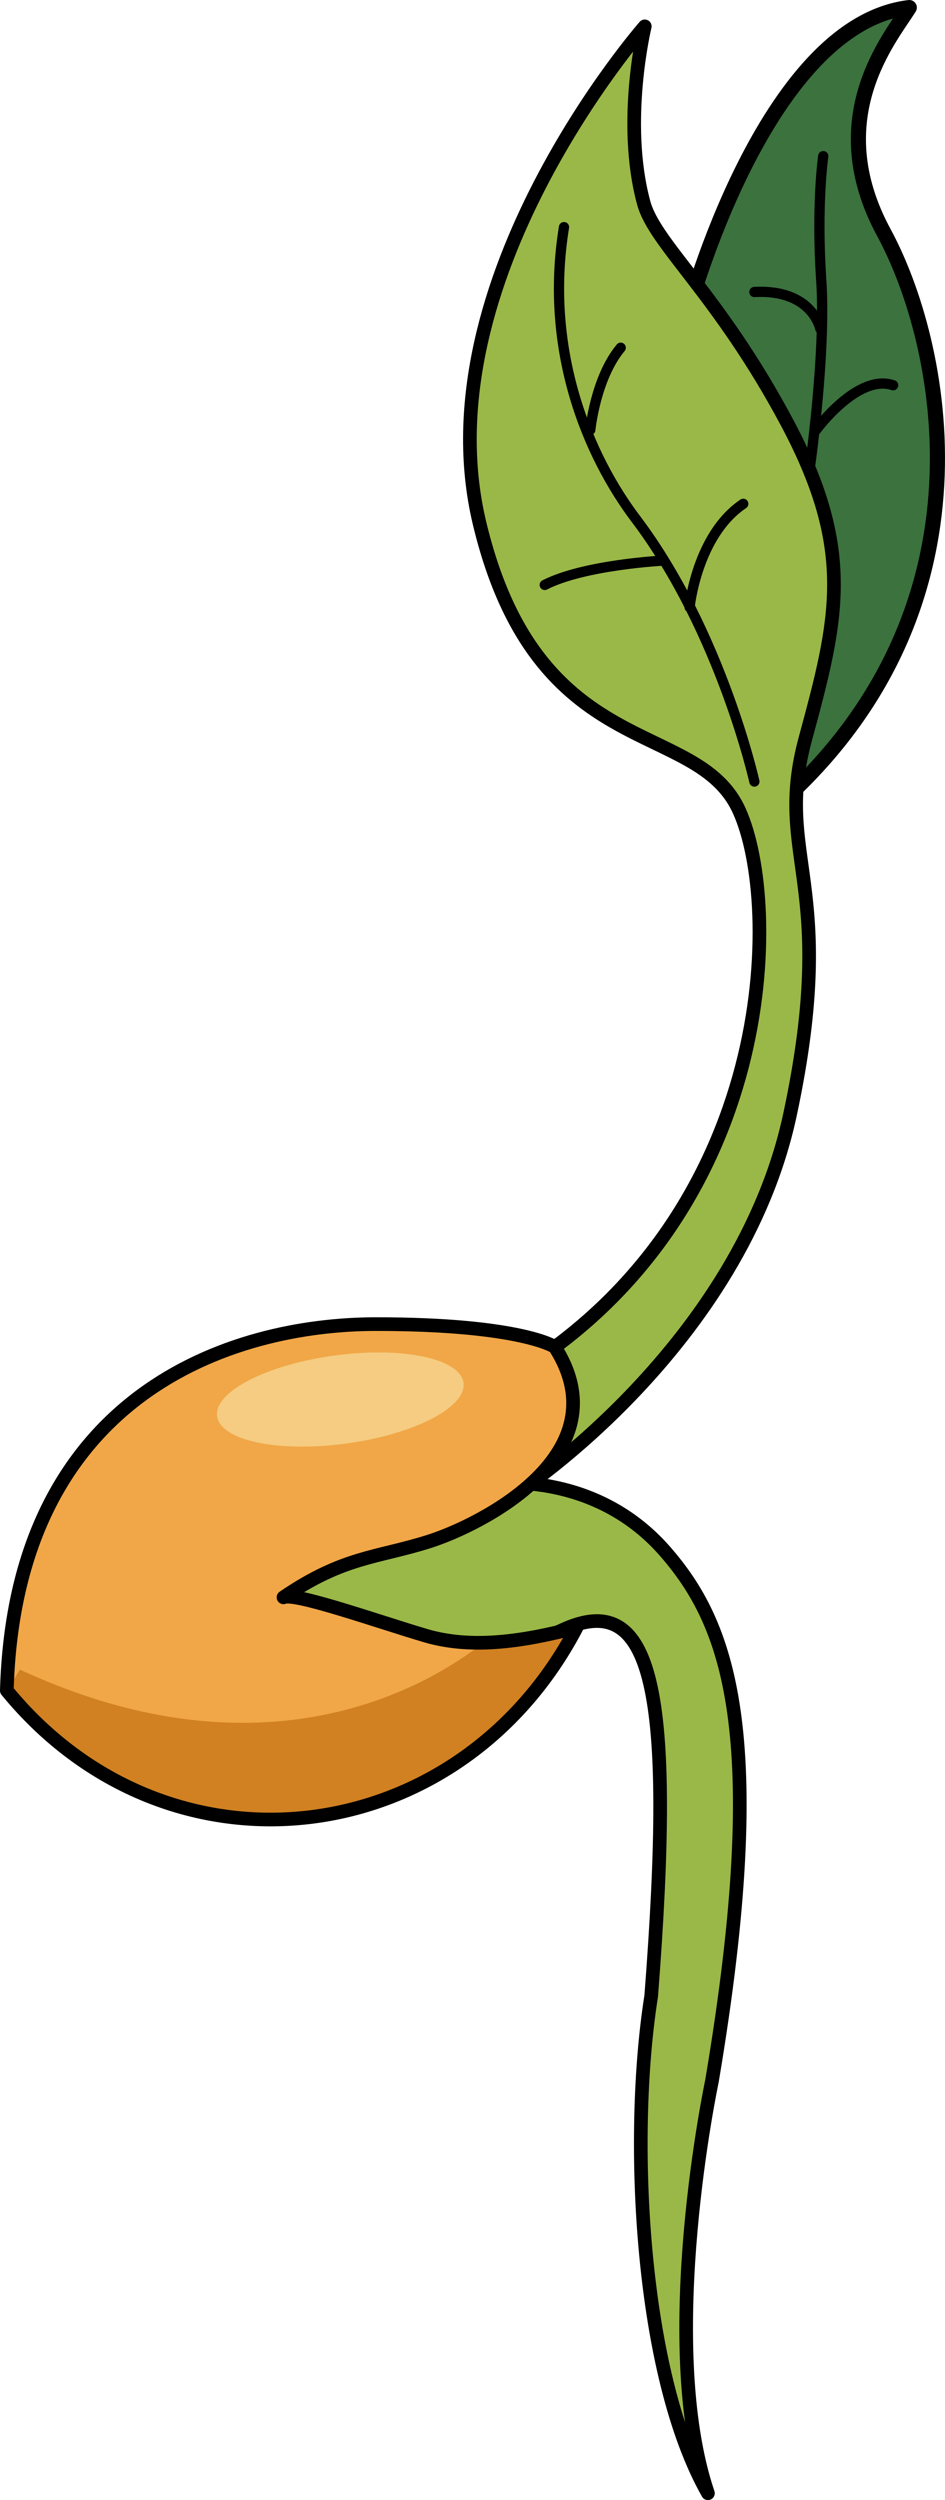
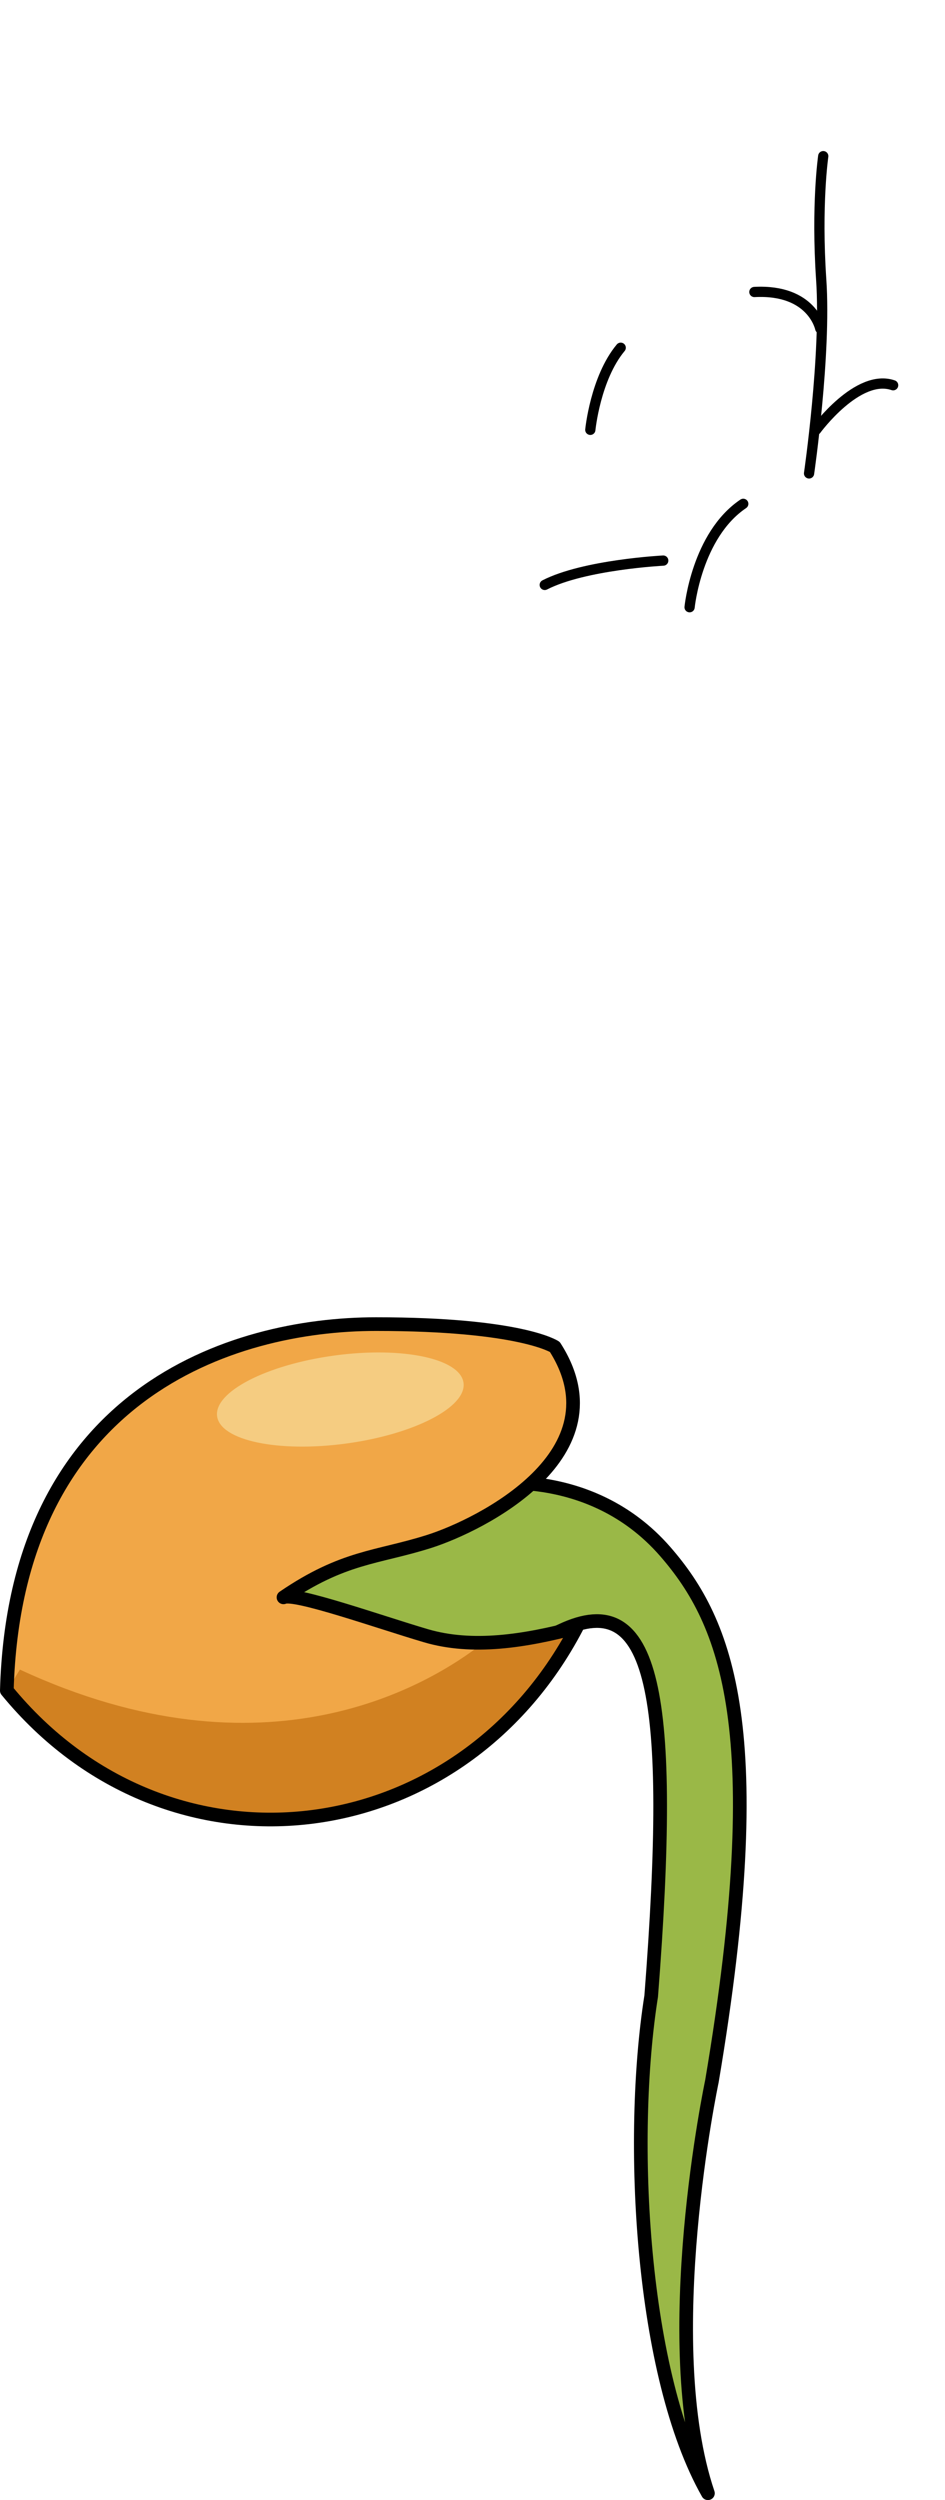
<svg xmlns="http://www.w3.org/2000/svg" version="1.1" id="Layer_1" x="0px" y="0px" width="90.274px" height="238.62px" viewBox="0 0 90.274 238.62" enable-background="new 0 0 90.274 238.62" xml:space="preserve">
  <g>
    <g>
-       <path fill="#3B723E" stroke="#000000" stroke-width="1.444" stroke-linecap="round" stroke-linejoin="round" stroke-miterlimit="10" d="    M65.696,29.878c0,0,7.311-27.526,21.167-29.156c-1.837,2.947-8.357,10.542-2.42,21.494c5.558,10.25,11.248,35.701-10.107,54.611" />
-       <path fill="#9AB847" stroke="#000000" stroke-width="1.304" stroke-linecap="round" stroke-linejoin="round" stroke-miterlimit="10" d="    M49.558,142.361c0,0,21.192-13.857,25.92-36.027c4.728-22.171-1.631-24.453,1.467-35.864s4.748-17.932-1.772-30.158    C68.651,28.085,62.563,23.305,61.491,19.36c-2.104-7.75,0.104-16.845,0.104-16.845S40.266,26.781,45.808,49.93    c5.542,23.148,20.729,18.473,24.804,27.439c4.075,8.966,3.724,38.42-21.381,53.744" />
      <path fill="#9AB847" stroke="#000000" stroke-width="1.304" stroke-linecap="round" stroke-linejoin="round" stroke-miterlimit="10" d="    M62.207,190.521c2.254-28.987,0.285-39.075-8.579-34.896c-7.7,3.631-20.495,4.811-20.495,4.811l-15.056-5.438l12.338-10.559    l15.37-2.718c0,0,10.484-1.991,17.767,6.37c5.889,6.762,10.102,17.082,4.455,50.56c0,0-5.271,24.861-0.38,39.317    C61.216,226.665,60.047,204.149,62.207,190.521z" />
      <path fill="#F1A747" d="M53.001,128.558c0,0-3.217-2.179-17.086-2.179c-13.87,0-34.479,6.717-35.263,34.978    c15.438,18.84,43.177,15.438,54.428-6.02c-4.973,1.309-9.942,2.093-14.392,0.785c-4.447-1.309-12.56-4.187-13.607-3.663    c5.757-3.925,8.908-3.755,13.88-5.325C45.933,145.563,59.542,138.763,53.001,128.558z" />
      <path fill="#D18121" d="M1.902,159.354c-0.433,0.681-0.828,1.366-1.207,2.053c15.448,18.781,43.144,15.367,54.385-6.07    c-3.001,0.79-6.002,1.38-8.888,1.442C40.986,160.867,25.39,170.242,1.902,159.354z" />
      <path fill="none" stroke="#000000" stroke-width="1.304" stroke-linecap="round" stroke-linejoin="round" stroke-miterlimit="10" d="    M53.001,128.558c0,0-3.217-2.179-17.086-2.179c-13.87,0-34.479,6.717-35.263,34.978c15.438,18.84,43.177,15.438,54.428-6.02    c-4.973,1.309-9.942,2.093-14.392,0.785c-4.447-1.309-12.56-4.187-13.607-3.663c5.757-3.925,8.908-3.755,13.88-5.325    C45.933,145.563,59.542,138.763,53.001,128.558z" />
-       <path fill="none" stroke="#000000" stroke-width="0.978" stroke-linecap="round" stroke-linejoin="round" stroke-miterlimit="10" d="    M72.064,74.596c0,0-3.192-14.317-11.317-25.057c-4.516-5.966-8.806-15.961-6.87-27.862" />
      <path fill="none" stroke="#000000" stroke-width="0.978" stroke-linecap="round" stroke-linejoin="round" stroke-miterlimit="10" d="    M65.875,57.957c0,0,0.677-6.87,5.127-9.869" />
      <path fill="none" stroke="#000000" stroke-width="0.978" stroke-linecap="round" stroke-linejoin="round" stroke-miterlimit="10" d="    M63.358,53.506c0,0-7.545,0.386-11.32,2.322" />
      <path fill="none" stroke="#000000" stroke-width="0.978" stroke-linecap="round" stroke-linejoin="round" stroke-miterlimit="10" d="    M56.392,41.026c0,0,0.483-4.934,2.903-7.836" />
      <path fill="none" stroke="#000000" stroke-width="0.978" stroke-linecap="round" stroke-linejoin="round" stroke-miterlimit="10" d="    M77.288,45.186c0,0,1.646-11.317,1.162-18.477c-0.484-7.16,0.193-11.804,0.193-11.804" />
      <path fill="none" stroke="#000000" stroke-width="0.978" stroke-linecap="round" stroke-linejoin="round" stroke-miterlimit="10" d="    M77.966,41.026c0,0,3.966-5.417,7.354-4.256" />
      <path fill="none" stroke="#000000" stroke-width="0.978" stroke-linecap="round" stroke-linejoin="round" stroke-miterlimit="10" d="    M78.354,31.352c0,0-0.774-3.773-6.289-3.483" />
    </g>
    <path fill="#F5CC81" d="M44.28,131.981c0.313,2.317-4.7,4.913-11.2,5.796c-6.5,0.883-12.025-0.283-12.341-2.601   c-0.313-2.319,4.7-4.915,11.203-5.798C38.439,128.498,43.964,129.662,44.28,131.981z" />
  </g>
</svg>